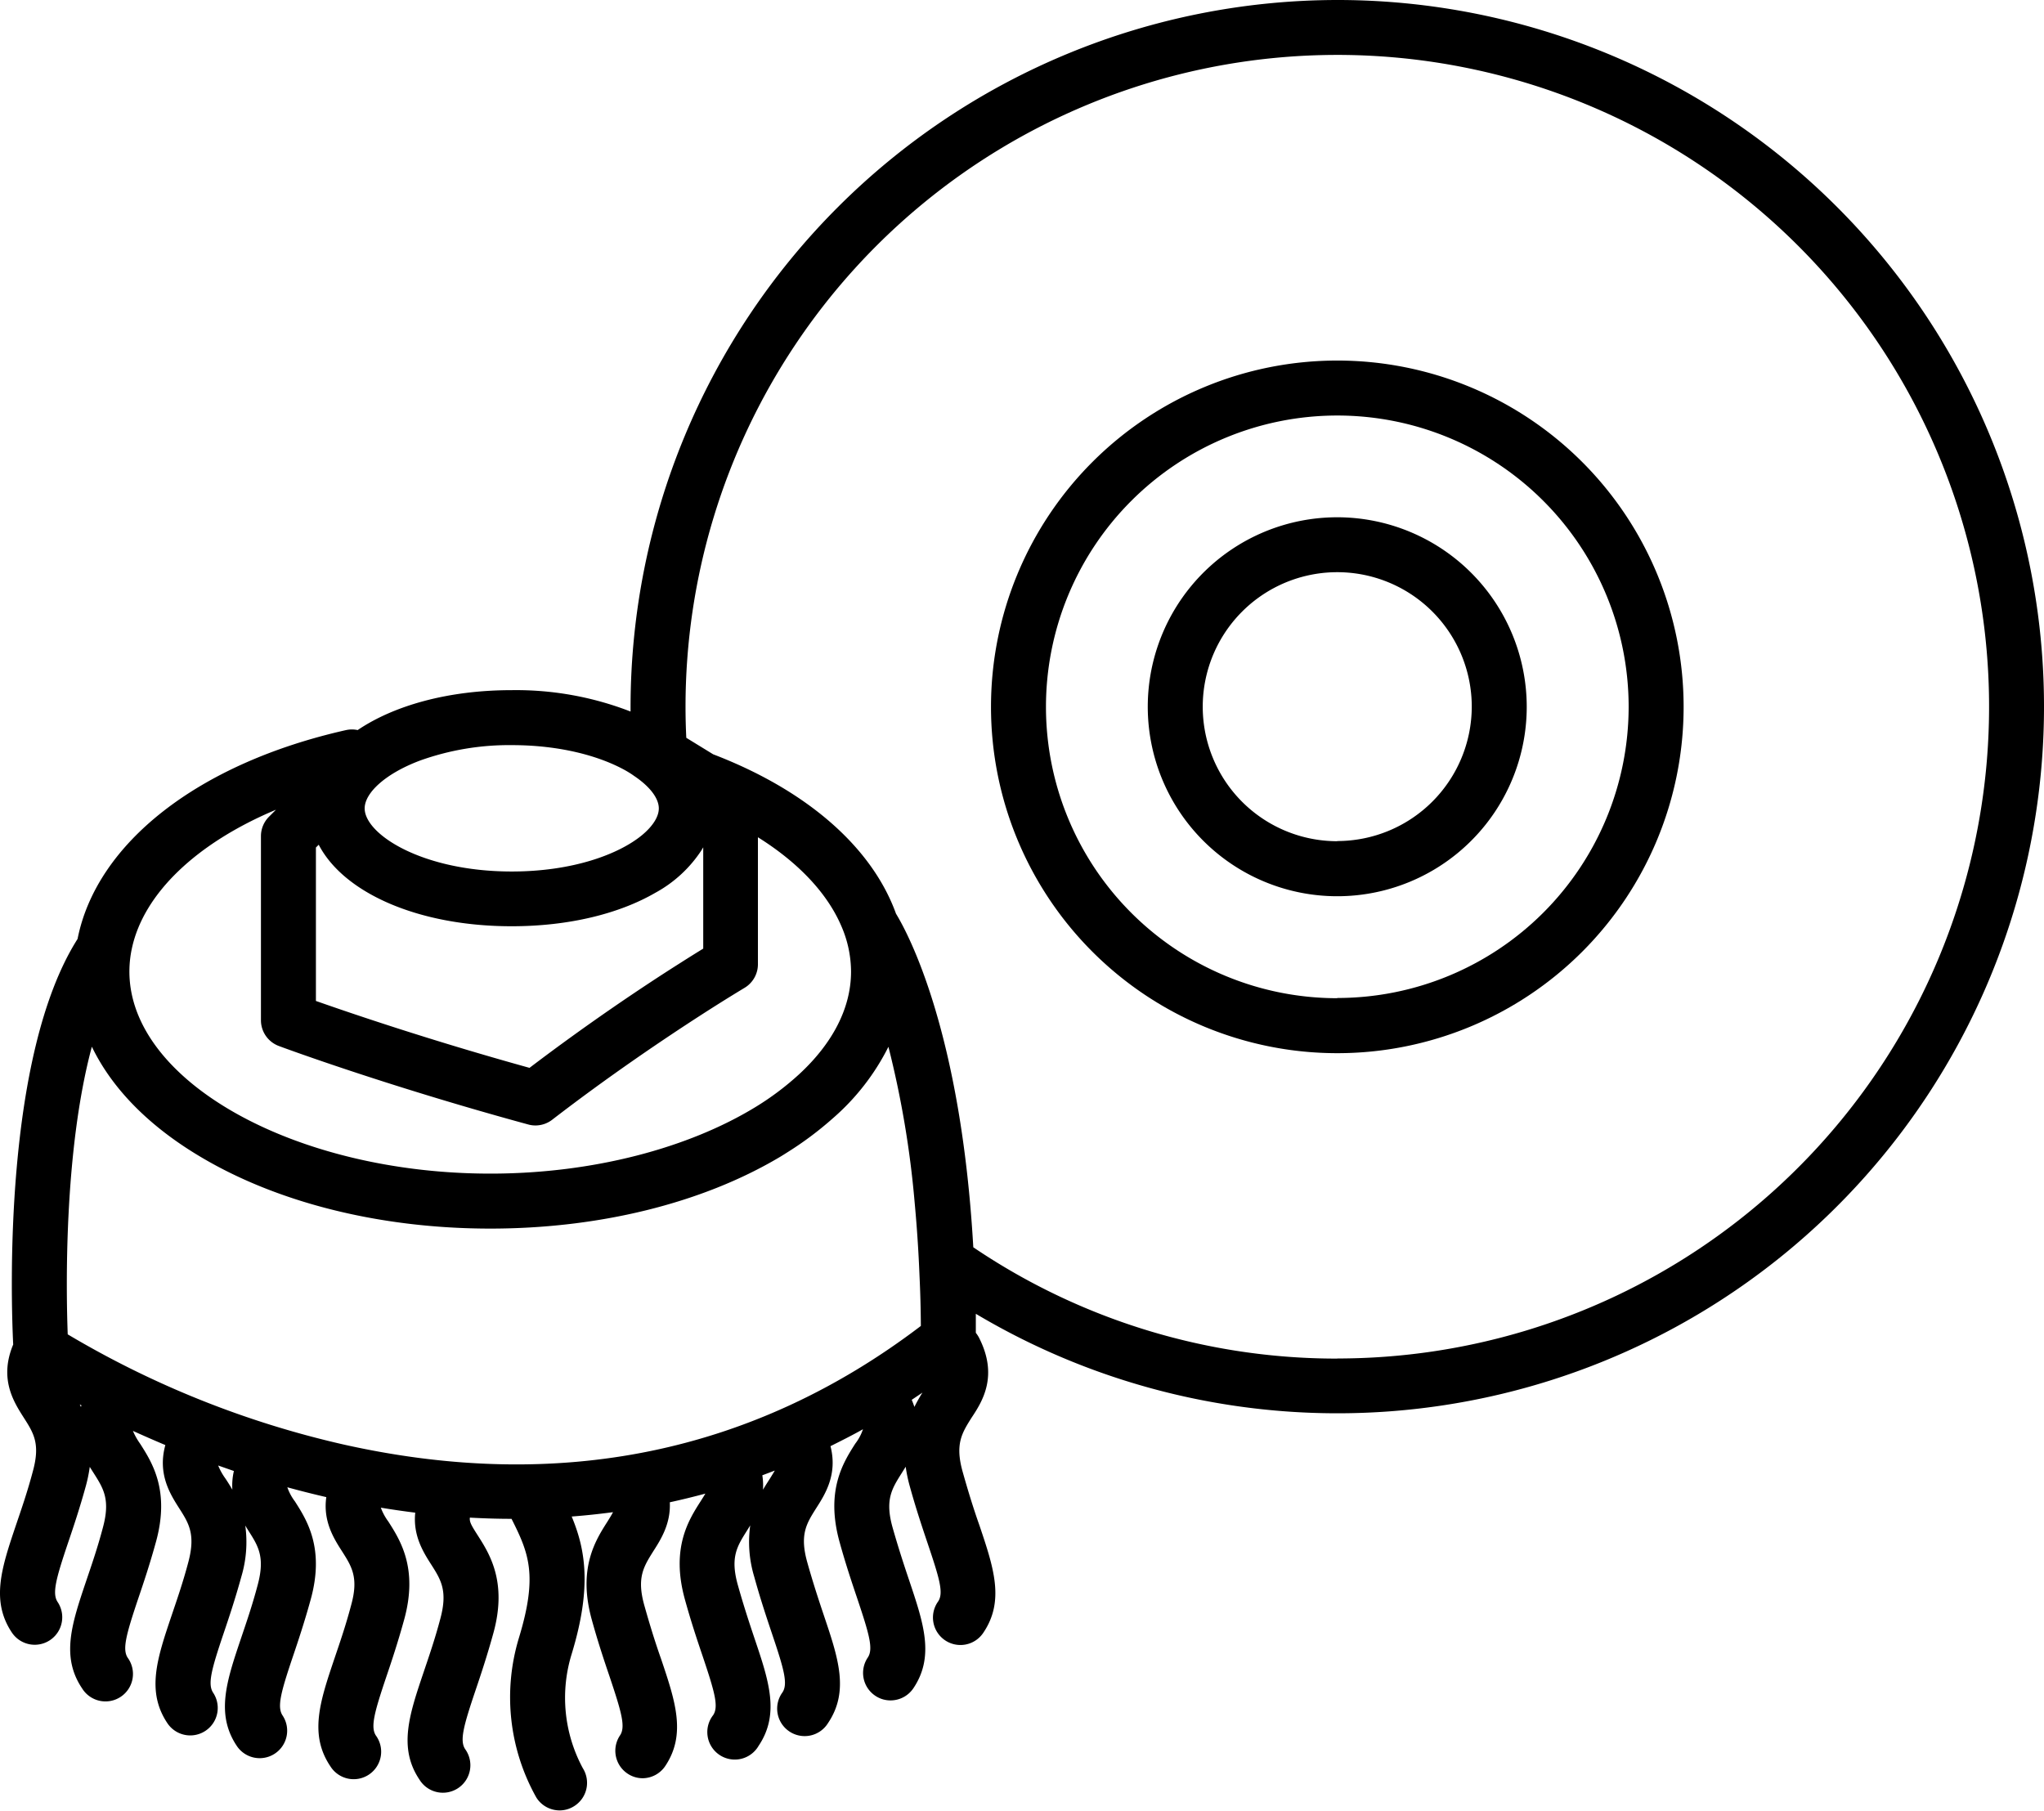
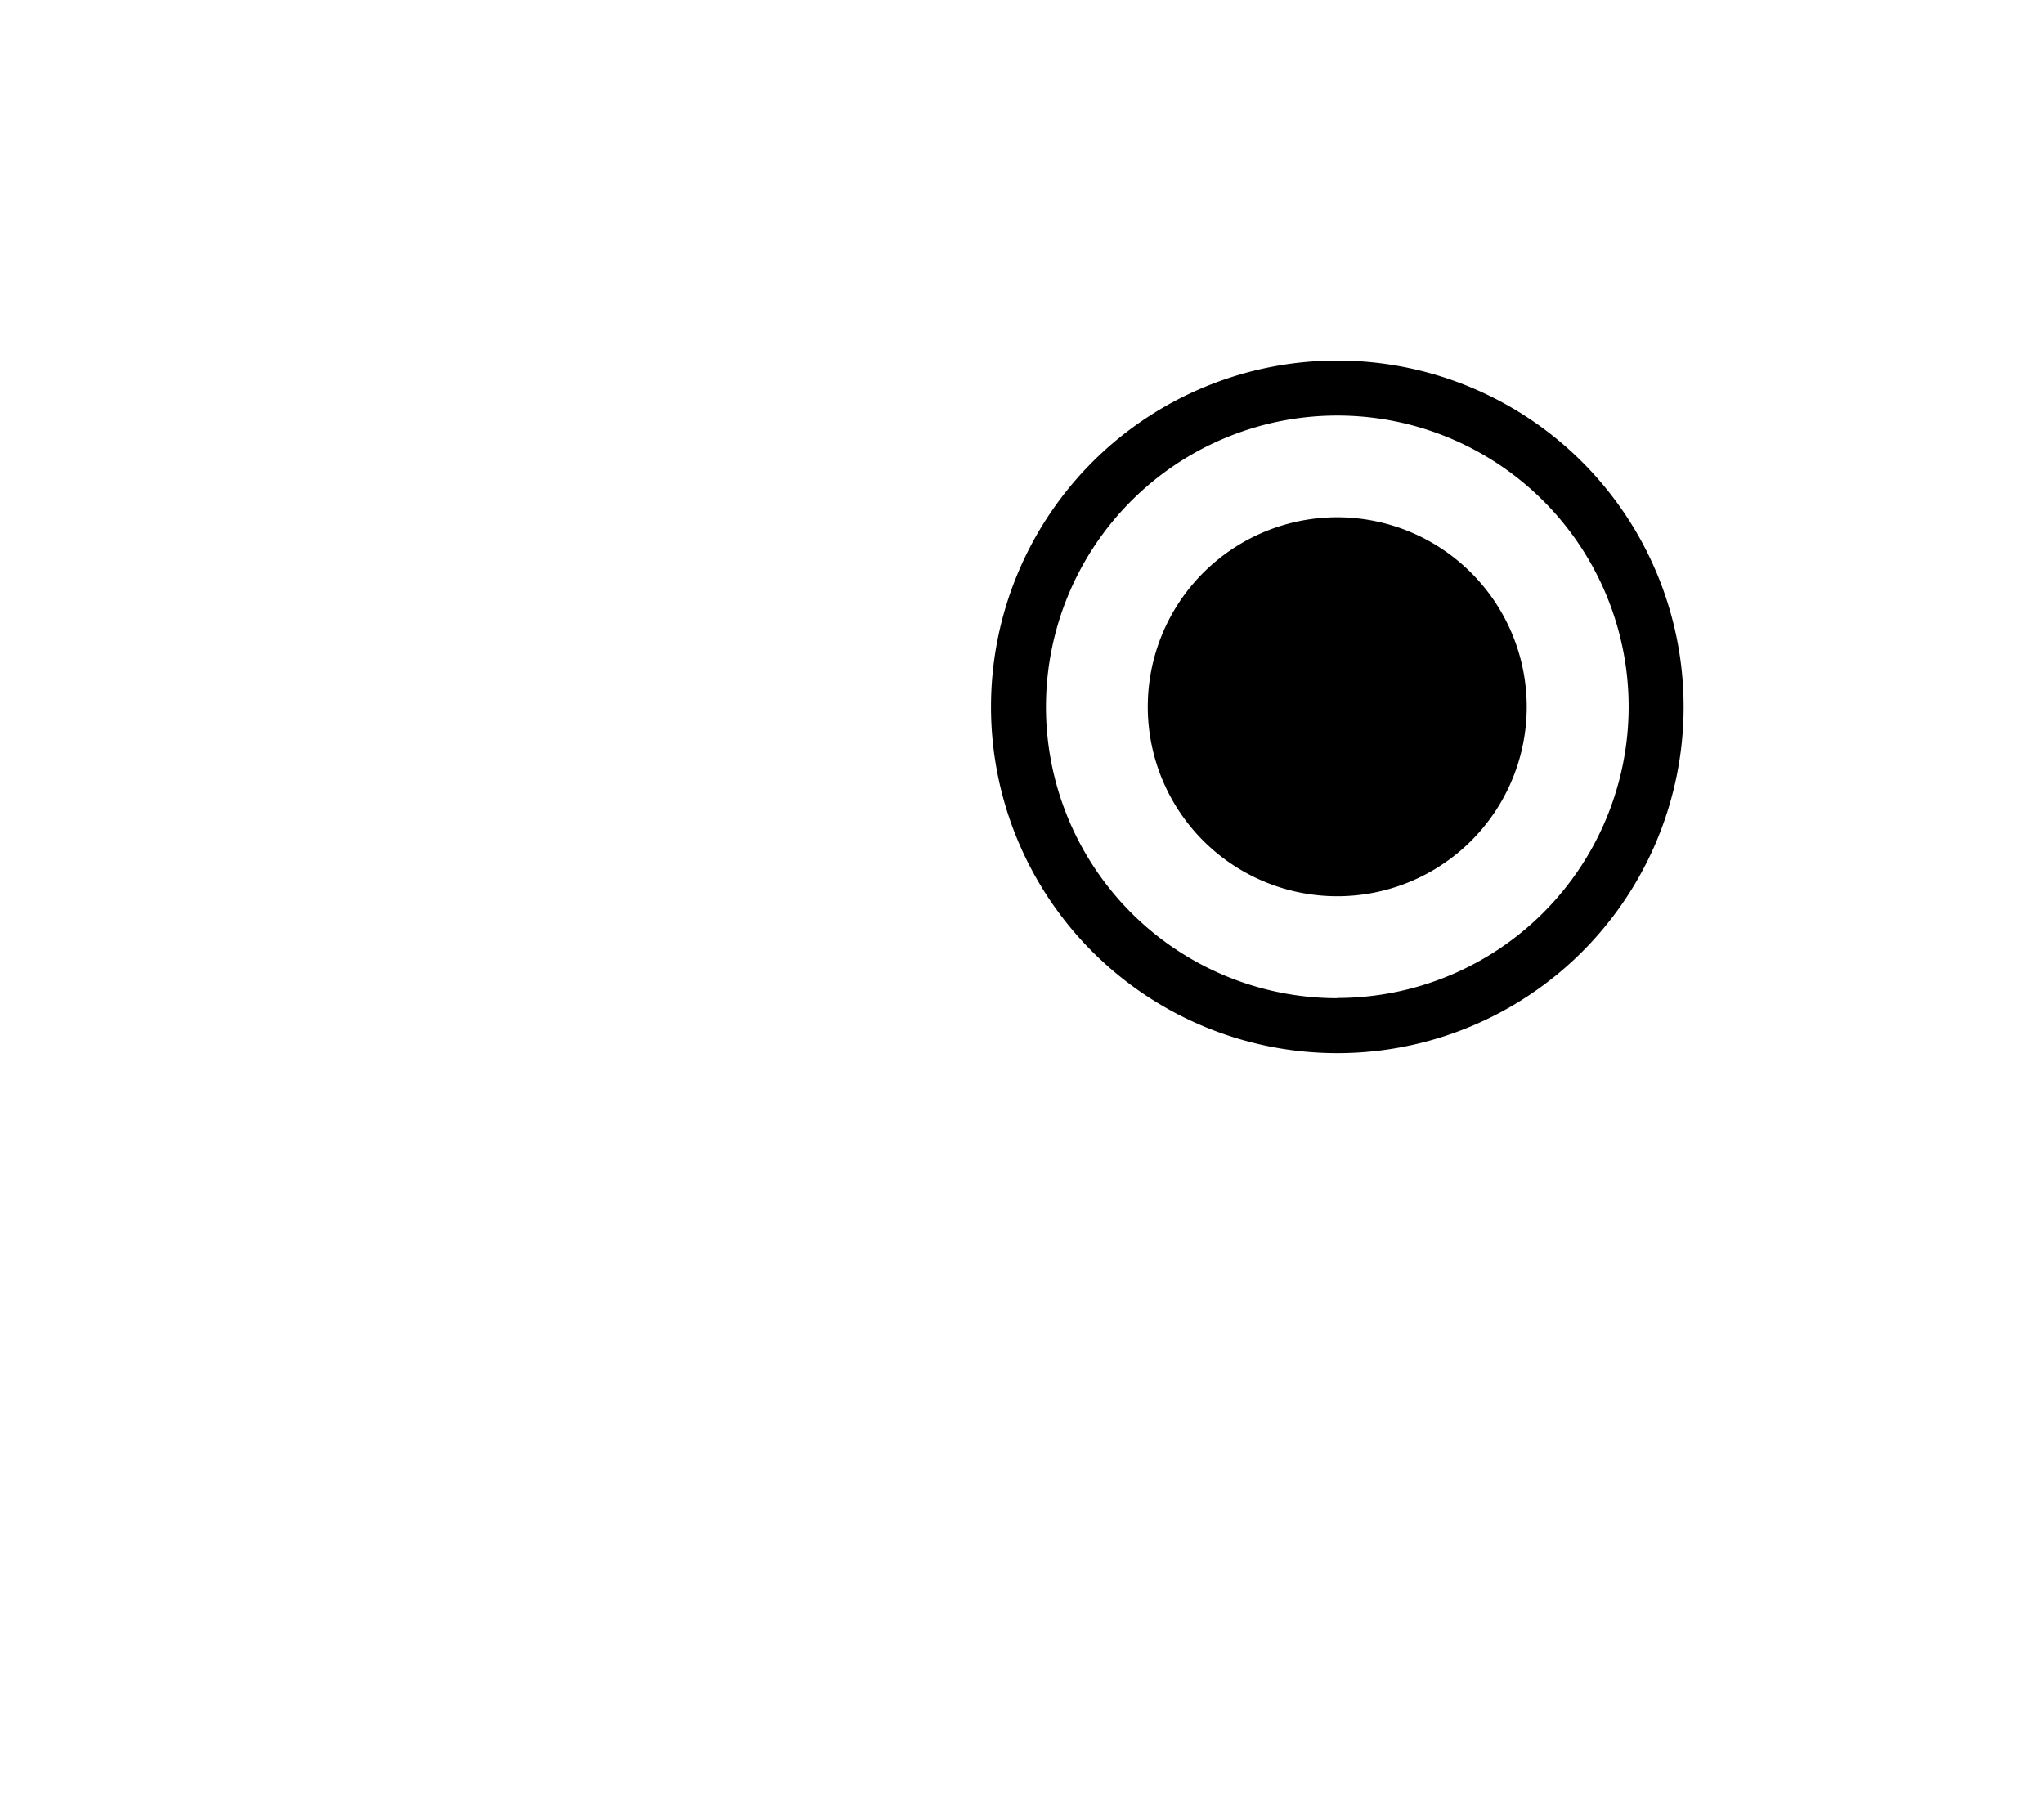
<svg xmlns="http://www.w3.org/2000/svg" viewBox="0 0 371.84 329.38">
  <g data-name="Layer 2">
    <g data-name="Layer 1">
-       <path d="M243.28 94.1a34.47 34.47 0 1034.46 34.47 34.5 34.5 0 00-34.46-34.47zm0 58.93a24.47 24.47 0 1124.46-24.46A24.49 24.49 0 01243.28 153z" />
+       <path d="M243.28 94.1a34.47 34.47 0 1034.46 34.47 34.5 34.5 0 00-34.46-34.47zm0 58.93A24.49 24.49 0 01243.28 153z" />
      <path d="M243.28 65.59a63 63 0 1063 63 63 63 0 00-63-63zm0 116a53 53 0 1153-53 53 53 0 01-53 52.96z" />
-       <path d="M243.28 0a128.71 128.71 0 00-128.57 128.57v.87a57.52 57.52 0 00-21.64-3.89c-11.45 0-21.35 2.76-28 7.26a5 5 0 00-2.1 0c-27 6.07-45.42 20.63-48.86 38C.56 192.17 2 236.33 2.4 244.59c-2.6 6.22.09 10.43 1.91 13.28s3.05 4.77 1.66 9.81c-1 3.79-2.13 7-3.08 9.81-2.58 7.66-4.61 13.71-.72 19.51a5 5 0 008.3-5.59c-1-1.54-.31-4.16 1.9-10.72 1-2.94 2.12-6.28 3.24-10.34a27 27 0 00.72-3.5c.26.42.51.82.75 1.19 1.76 2.77 3 4.77 1.65 9.81-1 3.79-2.12 7-3.07 9.81-2.58 7.66-4.62 13.71-.72 19.49a5 5 0 108.29-5.58c-1-1.54-.3-4.16 1.9-10.72 1-2.94 2.12-6.28 3.24-10.35 2.58-9.33-.7-14.45-2.87-17.85a12.11 12.11 0 01-1.32-2.35q2.79 1.27 5.9 2.58c-1.45 5.25.88 8.93 2.52 11.5 1.77 2.76 3 4.76 1.66 9.8-1 3.79-2.13 7-3.08 9.82-2.58 7.66-4.61 13.7-.72 19.49a5 5 0 108.3-5.58c-1-1.55-.31-4.17 1.9-10.72 1-2.95 2.12-6.29 3.24-10.35a22 22 0 00.72-9.32c.2.34.41.67.61 1 1.77 2.76 3 4.76 1.65 9.8-1 3.79-2.12 7-3.07 9.82-2.58 7.66-4.61 13.7-.72 19.49a5 5 0 108.3-5.58c-1-1.55-.31-4.17 1.9-10.72 1-2.95 2.11-6.29 3.23-10.35 2.58-9.33-.7-14.46-2.87-17.85a9.41 9.41 0 01-1.38-2.57q3.45.95 7.09 1.79c-.63 4.4 1.4 7.58 2.87 9.87C64 285 65.27 287 63.88 292c-1 3.79-2.12 7-3.07 9.81-2.58 7.66-4.61 13.71-.72 19.49a5 5 0 108.29-5.58c-1-1.54-.3-4.16 1.91-10.72 1-2.94 2.11-6.29 3.23-10.35 2.58-9.33-.7-14.45-2.87-17.85a10 10 0 01-1.37-2.53c2.1.35 4.18.65 6.26.91-.44 4.19 1.5 7.24 2.92 9.46 1.77 2.77 3 4.77 1.65 9.81-1 3.79-2.12 7-3.07 9.82-2.58 7.65-4.62 13.7-.72 19.49a5 5 0 108.29-5.58c-1-1.55-.3-4.17 1.91-10.72 1-2.95 2.11-6.29 3.23-10.35 2.58-9.33-.7-14.46-2.87-17.85-1.09-1.71-1.51-2.39-1.4-3.18 2.54.14 5.07.22 7.58.22 3.09 6.15 4.85 10.17 1.34 21.66A37.22 37.22 0 0097.57 327a5 5 0 004.23 2.34 4.9 4.9 0 002.66-.78 5 5 0 001.57-6.89 27 27 0 01-2.03-20.79c3.75-12.31 2.44-19.13 0-25 2.52-.19 5-.46 7.52-.79-.23.44-.57 1-1 1.69-2.17 3.4-5.45 8.52-2.87 17.85 1.12 4.06 2.24 7.41 3.24 10.35 2.2 6.56 2.94 9.18 1.9 10.72a5 5 0 001.36 6.94 4.91 4.91 0 002.78.85 5 5 0 004.07-2.19c3.89-5.78 1.85-11.83-.73-19.49-1-2.82-2-6-3.07-9.81-1.39-5-.11-7 1.65-9.81 1.36-2.12 3.19-5 3-8.9q3.25-.71 6.47-1.58c-.22.38-.5.82-.86 1.39-2.17 3.39-5.45 8.52-2.87 17.85 1.12 4.06 2.24 7.4 3.24 10.35 2.2 6.55 2.94 9.17 1.9 10.72a5 5 0 108.27 5.58c3.9-5.79 1.86-11.84-.72-19.49-.95-2.83-2-6-3.07-9.82-1.39-5-.11-7 1.65-9.8l.62-1a21.84 21.84 0 00.72 9.32c1.12 4.06 2.24 7.4 3.23 10.35 2.21 6.55 2.94 9.17 1.91 10.72a5 5 0 108.29 5.58c3.9-5.79 1.86-11.83-.72-19.49-.95-2.83-2-6-3.07-9.82-1.39-5-.12-7 1.65-9.8 1.62-2.53 3.91-6.14 2.59-11.27 2-1 4-2 5.91-3.08a8.88 8.88 0 01-1.4 2.62c-2.17 3.4-5.44 8.52-2.87 17.85 1.12 4.07 2.25 7.41 3.24 10.35 2.2 6.56 2.94 9.18 1.9 10.72a5 5 0 001.36 6.94 4.91 4.91 0 002.78.85 5 5 0 004.16-2.21c3.89-5.78 1.85-11.83-.72-19.49-.95-2.82-2-6-3.08-9.81-1.39-5-.11-7 1.66-9.81.23-.37.49-.77.74-1.19a27.06 27.06 0 00.73 3.5c1.12 4.06 2.24 7.4 3.23 10.34 2.21 6.56 3 9.18 1.91 10.72a5 5 0 108.27 5.62c3.9-5.79 1.86-11.84-.72-19.5-1-2.82-2-6-3.07-9.81-1.39-5-.12-7 1.65-9.81 2-3 4.89-7.65 1.3-14.61a5.7 5.7 0 00-.54-.81V239A128.55 128.55 0 10243.28 0zm-75.76 241.21c-30.43 23.15-65.81 30.39-105.2 21.53a173.29 173.29 0 01-50-20c-.3-8-.74-33.23 4.39-52.33 3.68 7.64 10.45 14.55 20 20.17 14.09 8.33 32.74 12.92 52.49 12.92s38.41-4.59 52.51-12.93c.6-.35 1.17-.72 1.74-1.08a61.34 61.34 0 008-6 42.3 42.3 0 0010.17-13.06 176.88 176.88 0 014.77 28.31c.39 4.18.7 8.65.89 13.45.14 2.91.22 5.91.24 9.02zM50.21 147.3l-1.28 1.28a5 5 0 00-1.46 3.53v33.49a5 5 0 003.25 4.68c.19.08 19.31 7.18 45.37 14.28a4.87 4.87 0 001.31.18 5 5 0 003-1c10.52-8.11 20.53-14.83 27.13-19.09 4.81-3.1 7.82-4.88 7.89-4.93a4.72 4.72 0 00.63-.44 5 5 0 001.83-3.86v-23.11c7.38 4.62 12.63 10.2 15.18 16.17a20.93 20.93 0 011.76 8.26c0 6.77-3.48 13.18-9.45 18.69a51.17 51.17 0 01-8 6C125.29 208.79 108 213.5 89.2 213.5c-35.59 0-65.66-16.83-65.66-36.76a19.85 19.85 0 01.45-4.2c2.14-10.02 11.8-19.19 26.22-25.24zm77.4 7.38l.32-.54v18.43c-1.13.69-2.64 1.63-4.41 2.76-6.32 4-16.31 10.66-27.19 18.93-18.25-5.06-32.69-10-38.86-12.17v-27.91l.51-.51c4.57 8.79 18.15 14.83 35.1 14.83 10.44 0 19.59-2.29 26.16-6.1a23.39 23.39 0 008.37-7.72zm-34.53-19.13c8.87 0 16 2 20.66 4.58.56.32 1.09.64 1.58 1 2.92 1.95 4.53 4.1 4.53 5.93 0 1.49-1.06 3.19-3 4.82-4.21 3.5-12.6 6.66-23.75 6.66-16.33 0-26.76-6.8-26.76-11.48 0-2.78 3.69-6.31 10.12-8.72a48.06 48.06 0 0116.62-2.79zM14.72 255.93l-.21-.44.31.17zM42.27 271c-.42-.74-.85-1.41-1.24-2a11.25 11.25 0 01-1.34-2.4l2.86 1a11.55 11.55 0 00-.28 3.4zm97.78-2c-.4.62-.83 1.29-1.25 2a11.8 11.8 0 00-.12-2.62l2.27-.86c-.23.4-.52.86-.9 1.48zm26.3-13.05c-.14-.42-.3-.86-.49-1.3l1.95-1.31a29.35 29.35 0 00-1.46 2.59zm76.93-8.8a117.92 117.92 0 01-66.22-20.25c-2.23-39.11-11.81-57-14.06-60.68-4.33-12-16.05-22.4-33.26-29l-4.89-3c-.09-1.85-.14-3.72-.14-5.59a118.57 118.57 0 11118.57 118.5z" />
    </g>
  </g>
</svg>